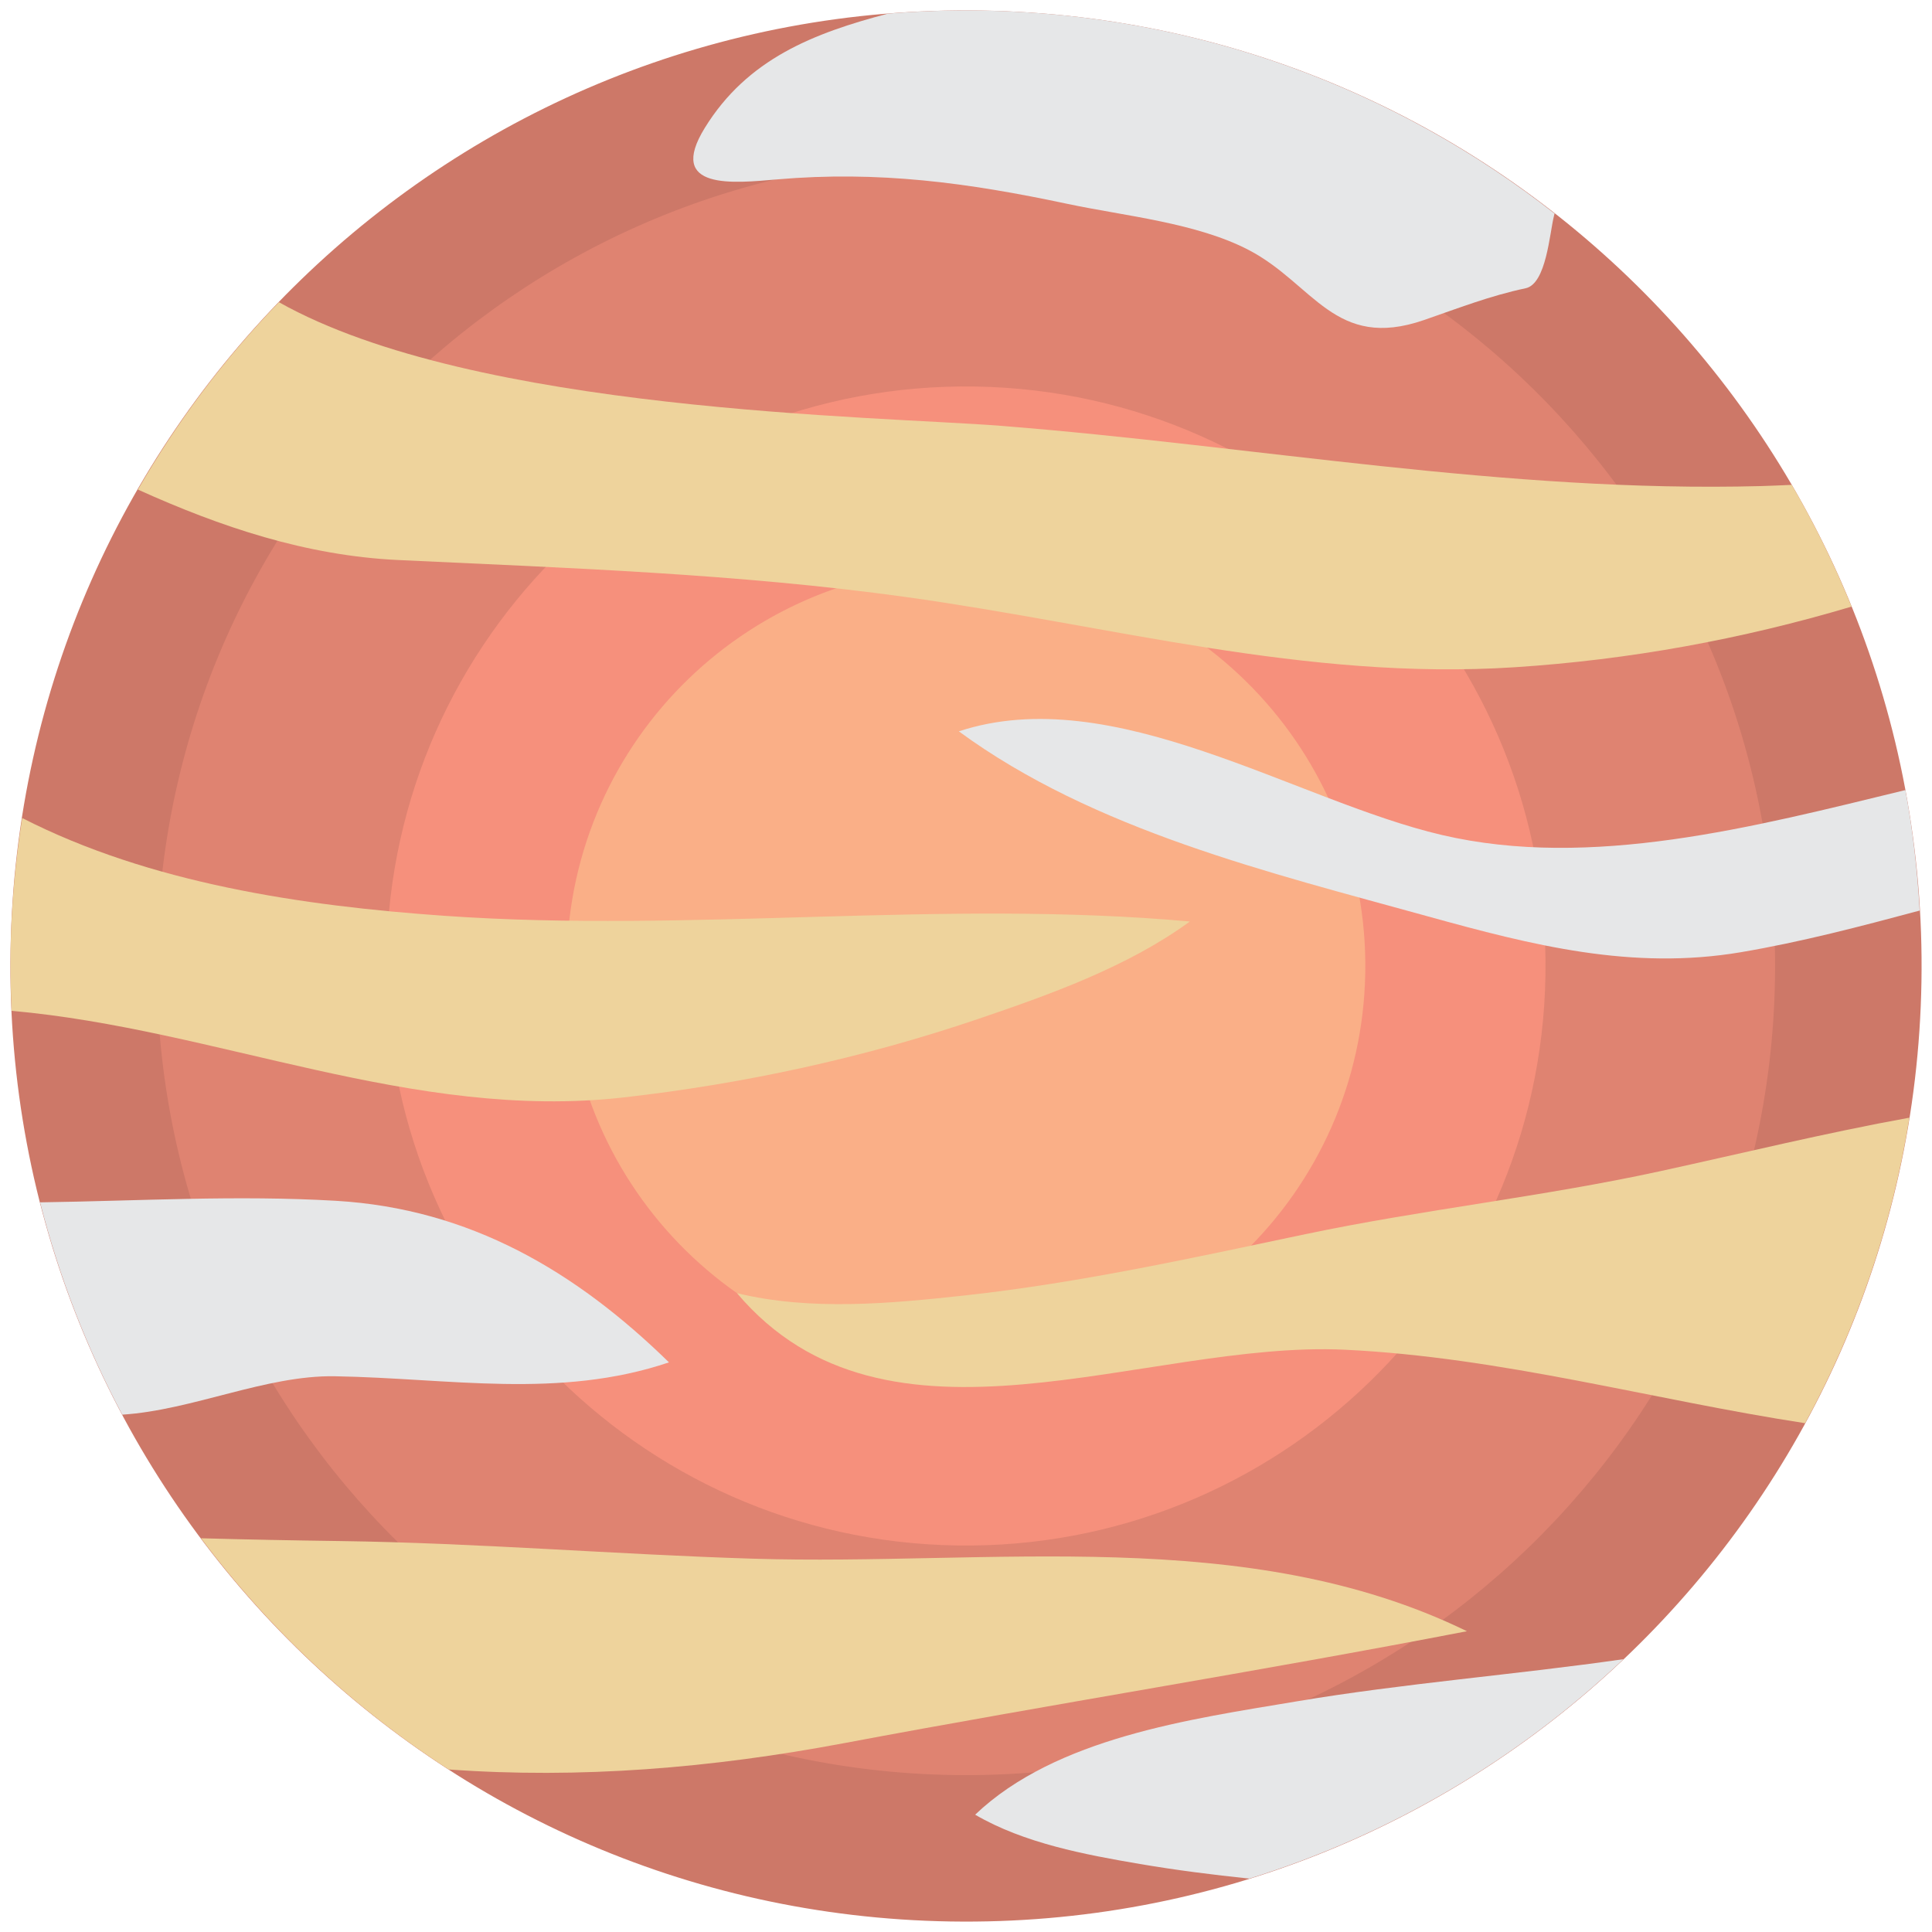
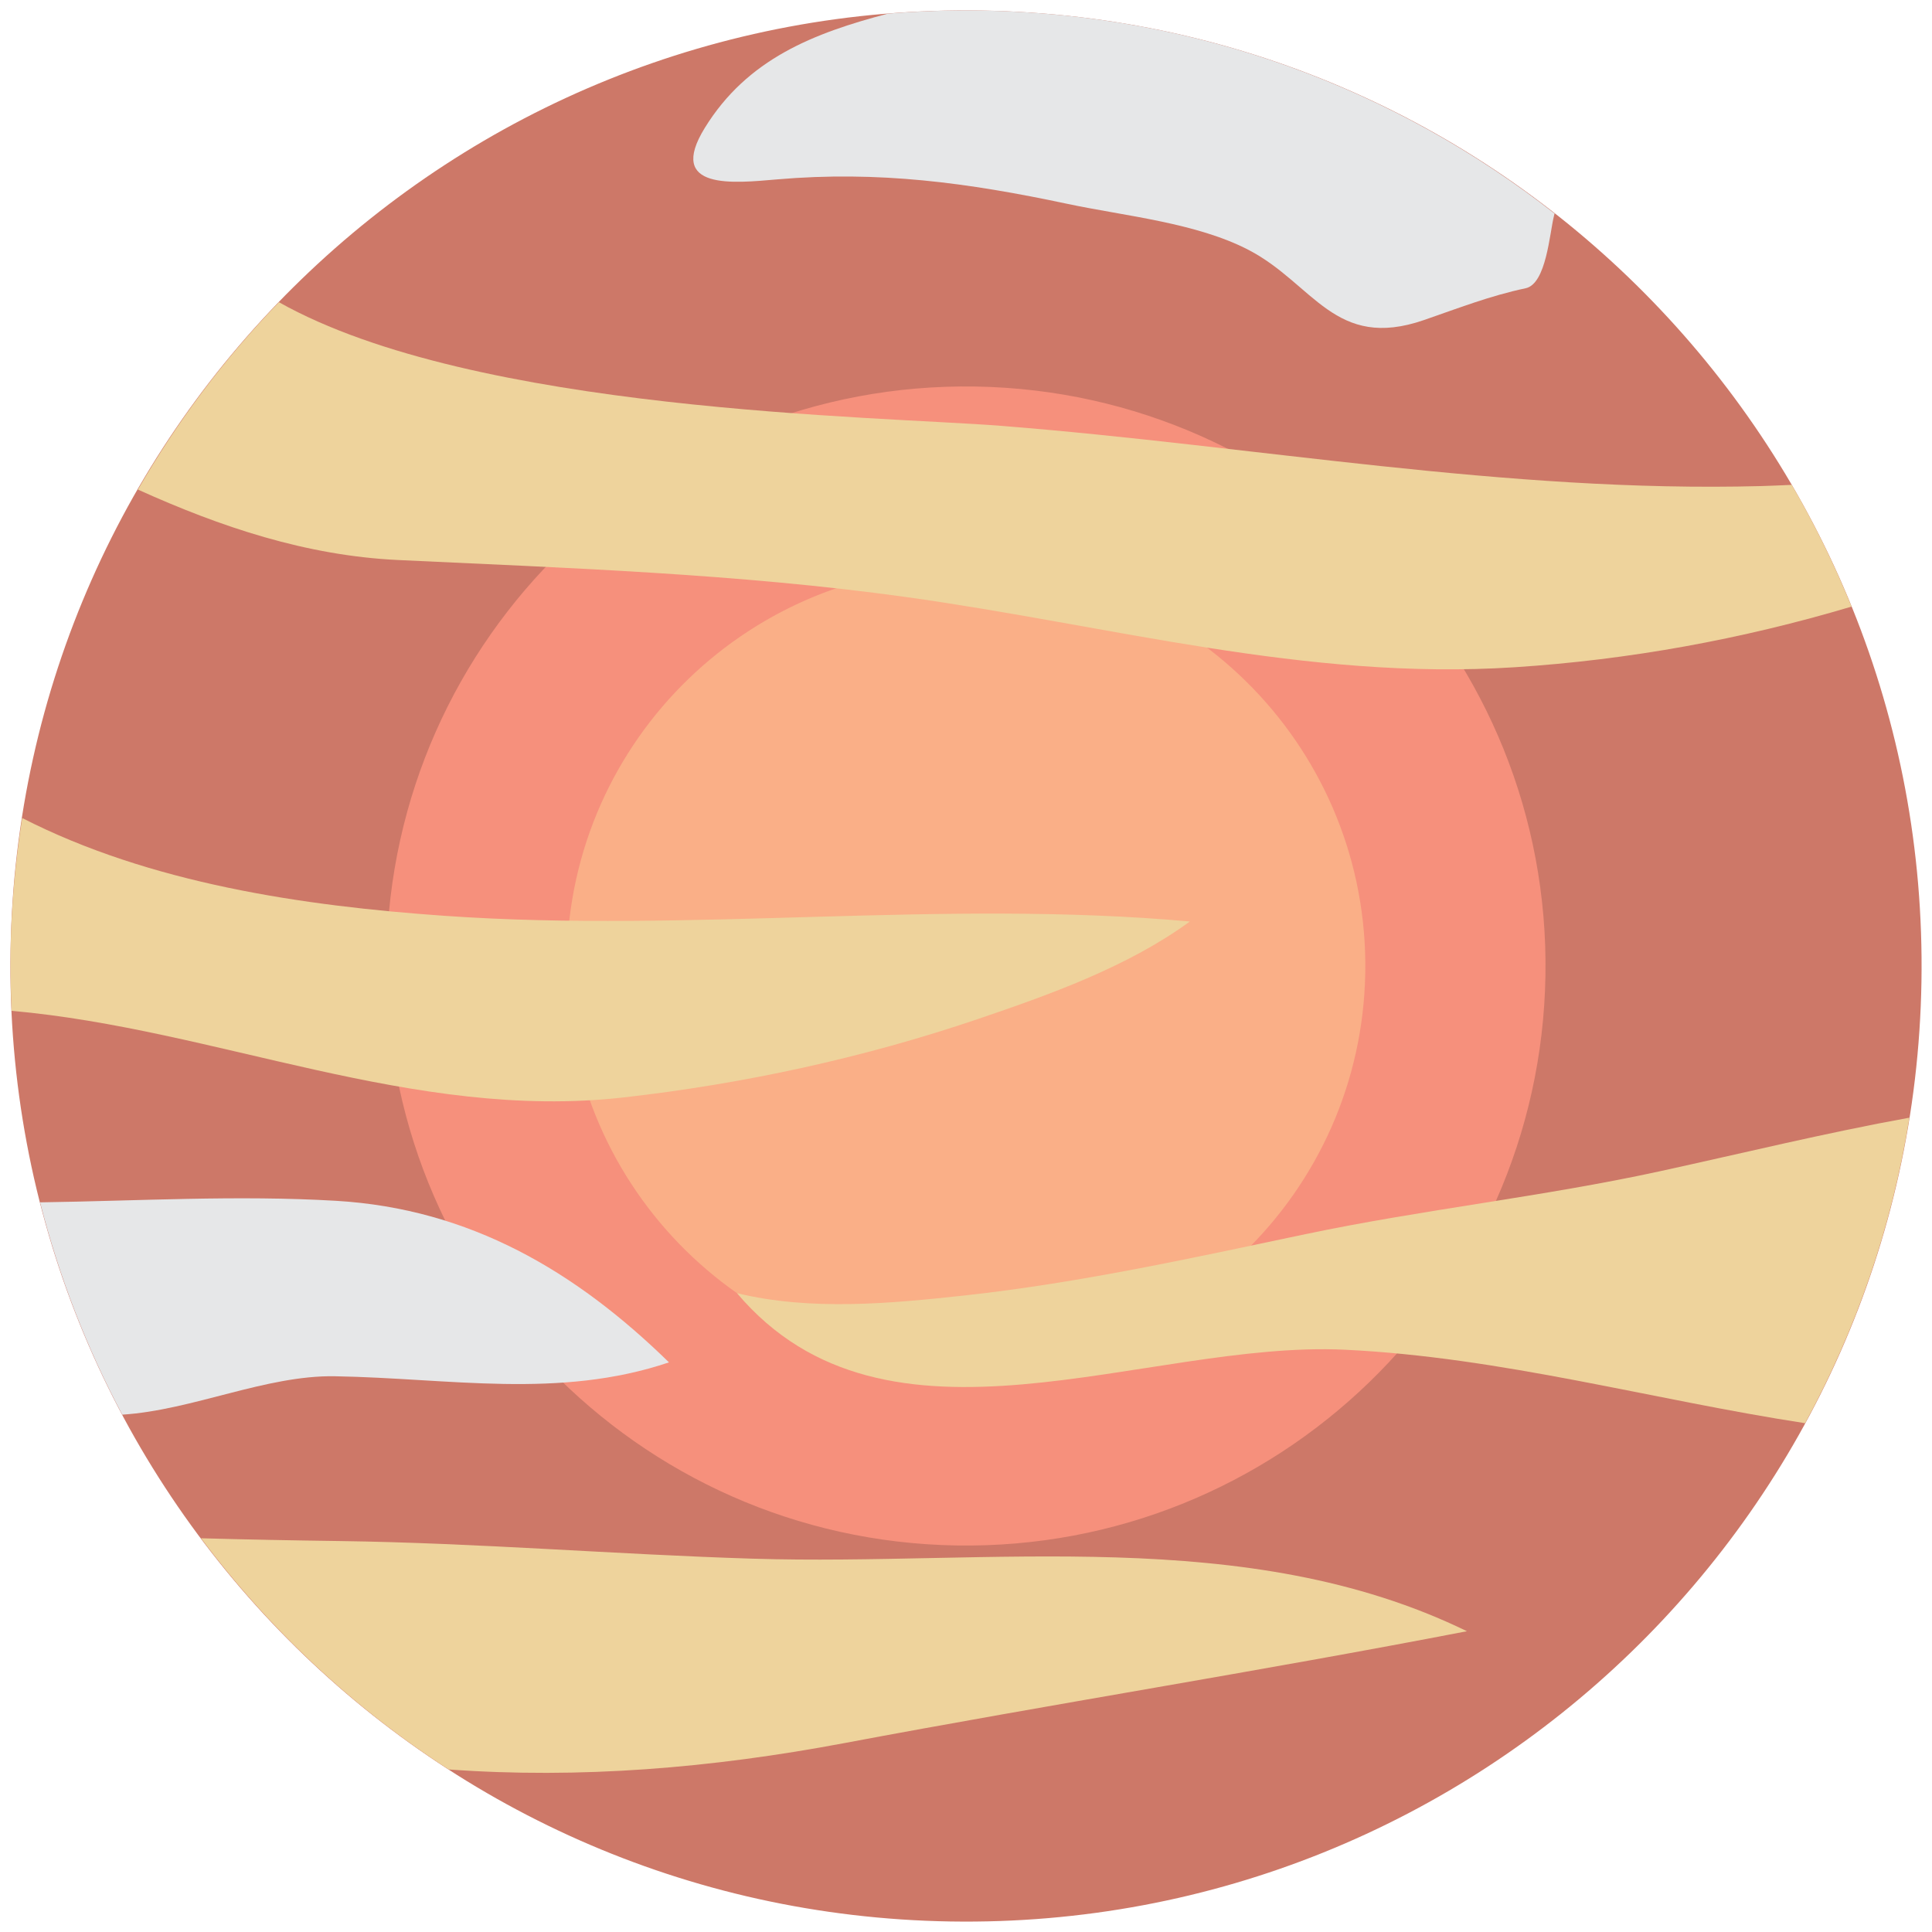
<svg xmlns="http://www.w3.org/2000/svg" version="1.1" id="Calque_1" x="0px" y="0px" width="1133.86px" height="1133.86px" viewBox="0 0 1133.86 1133.86" enable-background="new 0 0 1133.86 1133.86" xml:space="preserve">
  <g>
    <g>
      <g>
        <path fill="#CD7868" d="M1127.672,576.061c-5.034,309.705-260.182,556.656-569.895,551.623     C248.063,1122.627,1.11,867.479,6.189,557.777C11.222,248.106,266.325,1.144,576.04,6.177     C885.753,11.233,1132.729,266.38,1127.672,576.061z" />
-         <path fill="#DF8371" d="M1041.702,574.658c-4.275,262.23-220.271,471.342-482.545,467.076     c-262.231-4.273-471.32-220.314-467.021-482.545C96.39,296.96,312.428,87.849,574.658,92.125     C836.89,96.4,1045.978,312.439,1041.702,574.658z" />
        <path fill="#F6907C" d="M907,572.463c-3.072,187.811-157.773,337.602-345.615,334.549     c-187.842-3.061-337.599-157.807-334.526-345.639c3.052-187.797,157.776-337.577,345.617-334.525     C760.272,229.899,910.074,384.657,907,572.463z" />
        <path fill="#FAAF87" d="M801.255,570.738c-2.118,129.41-108.733,232.621-238.134,230.504     c-129.445-2.115-232.652-108.721-230.492-238.131c2.071-129.402,108.709-232.609,238.132-230.494     C700.139,334.723,803.347,441.35,801.255,570.738z" />
      </g>
    </g>
    <path fill="#EED39C" d="M233.786,328.675c99.088,4.678,199.222,8.019,297.62,21.671c120.002,16.66,234.659,49.166,357.244,41.27   c67.707-4.366,133.832-16.503,197.997-35.612c-10.044-24.733-21.781-48.62-35.101-71.449c-6.014,0.269-12.004,0.546-17.951,0.713   c-149.868,4.009-296.796-23.541-445.662-35.312c-73.364-5.803-309.403-7.962-424.236-72.596   c-31.895,32.984-59.689,69.934-82.763,109.967C129.441,309.233,179.621,326.137,233.786,328.675z" />
    <path fill="#EED39C" d="M365.925,644.068c70.469-7.951,141.026-23.252,208.199-46.08c41.292-14.043,87.484-30.38,124.188-57.172   c-144.946-13.107-291.897,6.815-437.155-3.318c-83.698-5.835-173.232-19.121-248.153-57.417   c-3.965,25.379-6.349,51.281-6.815,77.696c-0.179,11.926,0.088,23.719,0.623,35.467C127.215,603.9,242.227,658.035,365.925,644.068   z" />
    <path fill="#EED39C" d="M495.548,1022.994c121.649-22.885,243.877-42.172,365.372-65.658   c-129.332-63.006-279.669-38.275-419.137-42.572c-80.735-2.494-161.115-9.221-242.051-10.346   c-27.261-0.365-54.521-0.871-81.739-1.637c39.957,53.363,89.155,99.422,145.348,135.691   C340.313,1044.027,417.418,1037.703,495.548,1022.994z" />
    <path fill="#EED39C" d="M766.131,724.314c-66.126,13.932-132.496,28.576-199.734,35.938c-43.365,4.732-90.626,9.24-133.878-1.326   c88.063,104.166,239.022,27.594,356.797,33.209c92.028,4.387,180.626,29.42,270.07,43.115   c29.89-54.832,50.958-115.201,61.203-179.299c-49.176,8.92-97.907,20.859-146.616,31.48   C904.997,702.445,835.062,709.816,766.131,724.314z" />
-     <path fill="#E6E7E8" d="M846.288,490.058c-86.193-20.111-192.921-90.713-283.567-60.847   c79.064,58.029,182.585,82.941,275.438,108.642c60.957,16.883,119.622,31.783,183.498,20.991   c35.502-6.002,70.245-15.133,104.99-24.454c-1.38-23.977-4.099-47.606-8.418-70.703   C1028.962,485.393,933.682,510.426,846.288,490.058z" />
    <path fill="#E6E7E8" d="M392.607,799.549c-54.7-53.475-116.839-90.168-195.371-94.811c-57.818-3.418-115.769,0.066-173.721,0.9   c11.181,43.799,27.44,85.57,48.241,124.6c41.292-2.627,84.277-23.219,124.724-22.535   C263.741,808.838,328.151,821.299,392.607,799.549z" />
    <path fill="#E6E7E8" d="M413.631,75.064c-22.717,36.861,17.194,32.384,42.474,30.213c59.533-5.123,111.694,1.903,170.403,14.376   c33.542,7.127,75.77,11.07,106.504,27.149c37.908,19.844,50.469,59.098,102.675,41.037c19.822-6.849,39.108-14.354,59.645-18.653   c12.249-2.562,14.098-32.506,16.703-42.595c0.134-0.435,0.244-0.857,0.312-1.28C819.517,52.525,703.146,8.248,576.04,6.177   c-18.486-0.301-36.794,0.356-54.879,1.815C477.686,19.407,438.666,34.44,413.631,75.064z" />
-     <path fill="#E6E7E8" d="M760.451,998.594c-61.471,10.336-140.648,21.139-188.153,66.418c28.73,16.789,64.678,23.475,96.683,28.93   c21.27,3.619,42.74,6.346,64.255,8.586c83.052-25.779,157.908-70.303,219.557-128.789   C888.826,982.938,824.238,987.859,760.451,998.594z" />
  </g>
</svg>